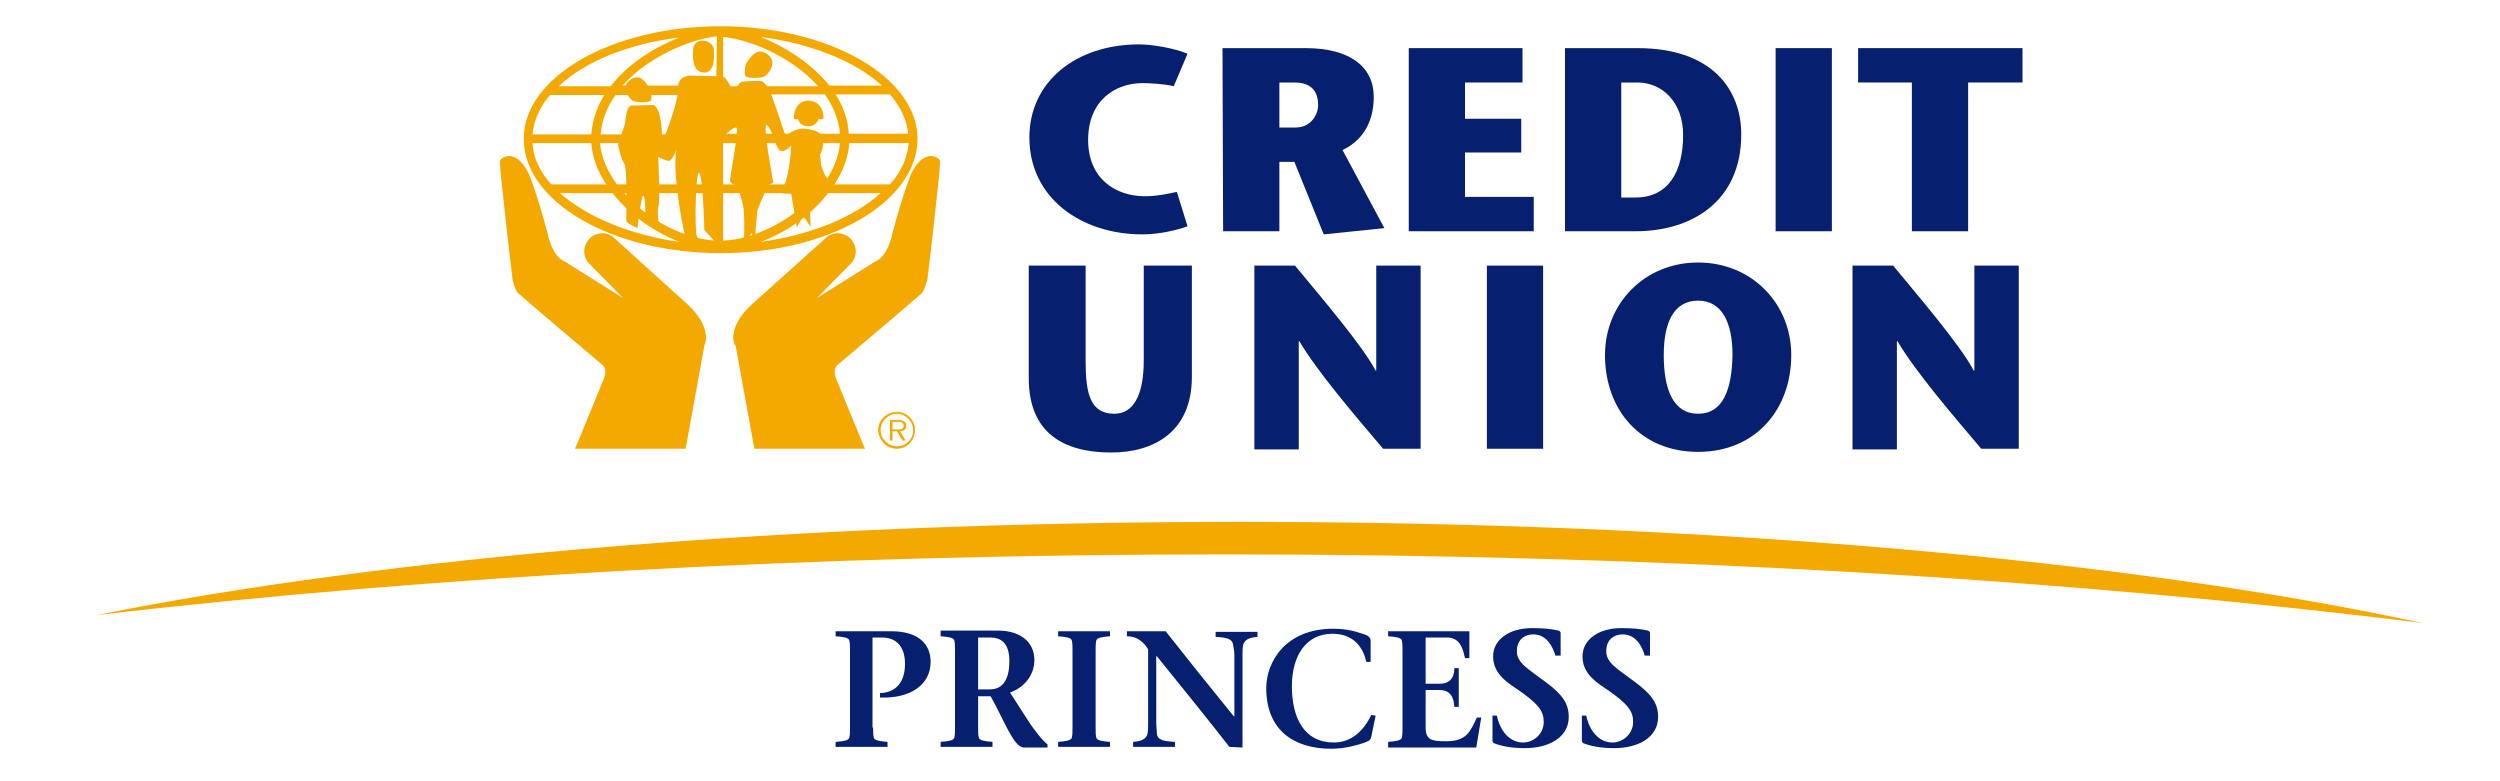
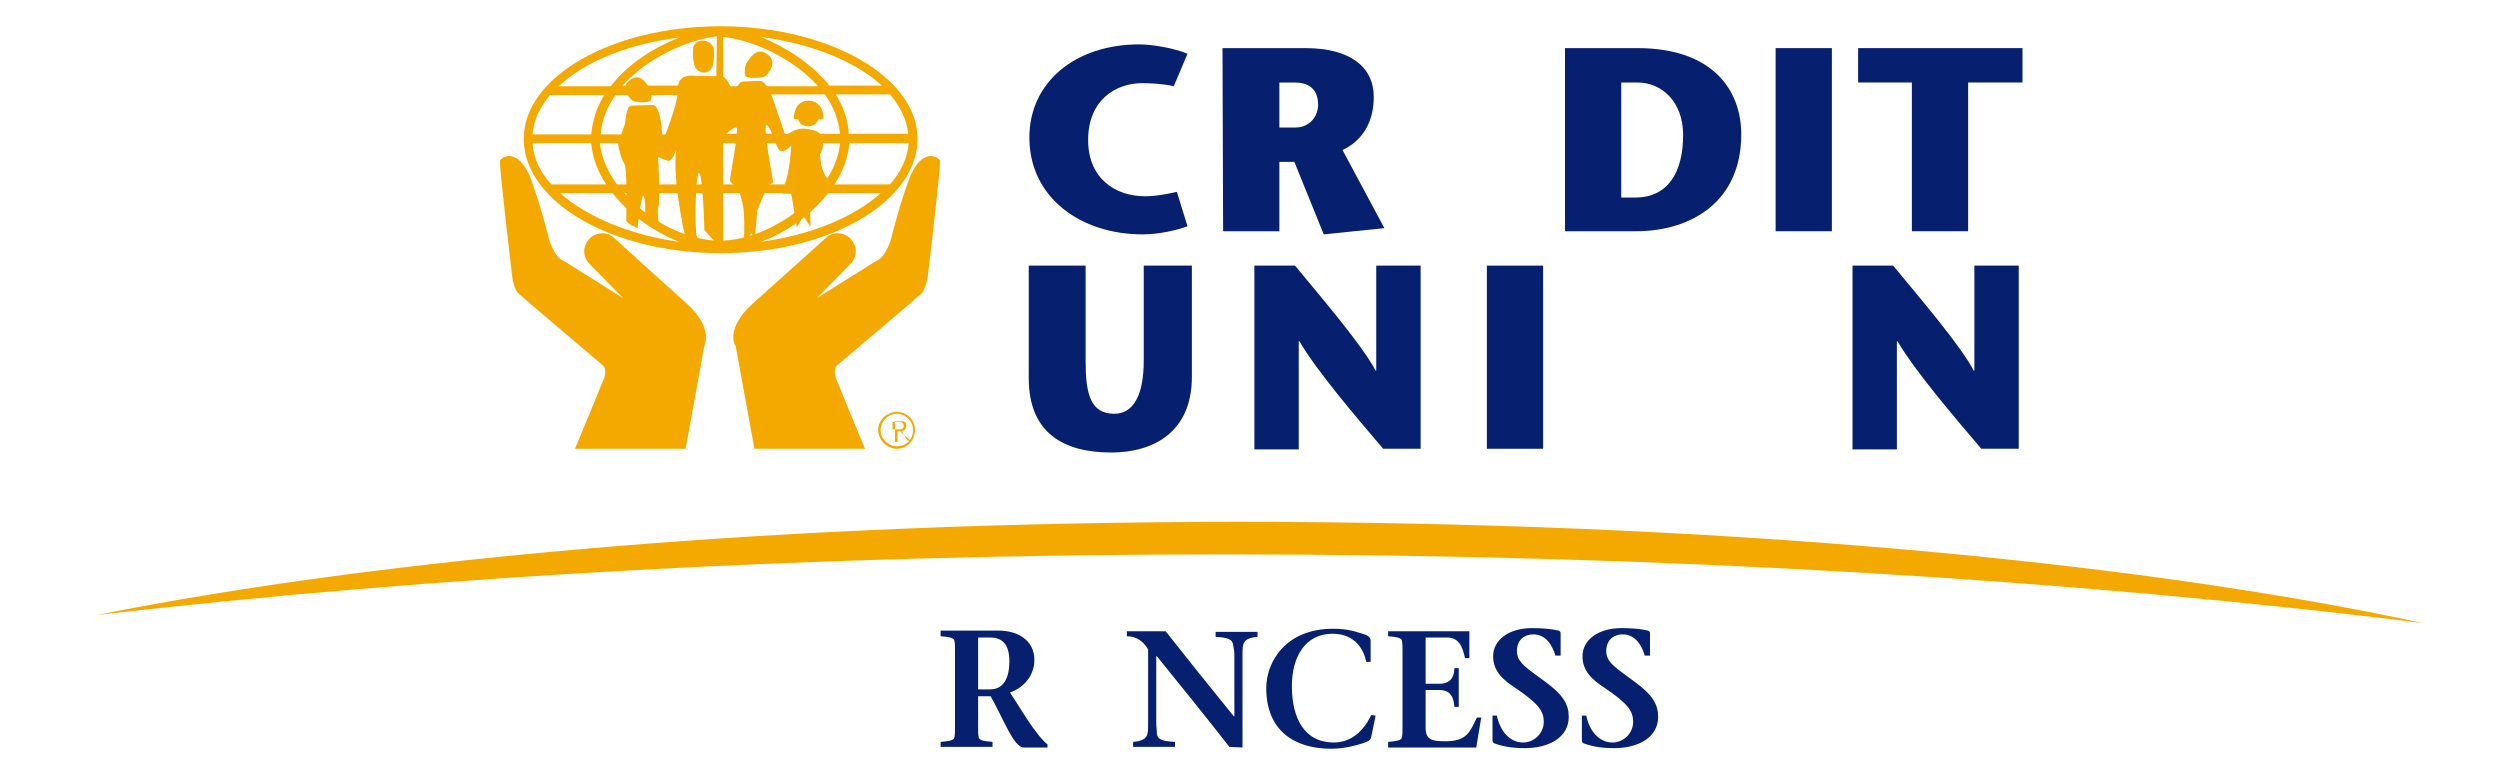
<svg xmlns="http://www.w3.org/2000/svg" version="1.1" id="Layer_2_00000071517238507646024790000004526065028288232849_" x="0px" y="0px" viewBox="0 0 400 125" style="enable-background:new 0 0 400 125;" xml:space="preserve">
  <style type="text/css">
	.st0{fill:#F4A900;}
	.st1{fill:#061F6F;}
	.st2{fill-rule:evenodd;clip-rule:evenodd;fill:#061F6F;}
	.st3{enable-background:new    ;}
</style>
  <g>
    <g>
      <path class="st0" d="M196.1,88.7c69.9,0,135.4,4,191.6,11c-46.3-10-113.9-16.2-189.3-16.2c-72,0-136.9,5.7-182.9,14.9    C69.2,92.2,130.7,88.7,196.1,88.7L196.1,88.7z" />
      <path class="st0" d="M120.4,48.6c2.7-2.4,11.7-10.5,11.7-10.5c1.1-1.1,2.9-1,4,0.1c1.1,1.2,1.1,2.9,0,4l-5.4,5.5    c0,0,8.3-5.2,9.4-5.9c1.7-0.6,2.5-3.7,2.5-3.7s1.3-5.4,3.1-10.1c2.1-4.5,4.5-2.8,4.7-2.3c0.2,0.6-2,18.9-2,18.9s-0.4,1.7-0.9,2.3    c-0.6,0.6-13.5,11.5-13.5,11.5s-1,0.7,0,2.7c1.1,2.8,4.4,10.7,4.4,10.7h-17.7l-3-16.5C117.5,55.3,116.1,52.5,120.4,48.6    L120.4,48.6z" />
      <path class="st0" d="M109.9,48.6c-2.7-2.4-11.6-10.5-11.6-10.5c-1.1-1.1-2.9-1-4,0.1c-1.1,1.2-1.1,2.9,0,4l5.4,5.5    c0,0-8.3-5.2-9.4-5.9c-1.7-0.6-2.5-3.7-2.5-3.7s-1.3-5.4-3.1-10.1c-2.1-4.5-4.5-2.8-4.7-2.3c-0.2,0.6,2,18.9,2,18.9    s0.3,1.7,0.9,2.3s13.5,11.5,13.5,11.5s1,0.7,0,2.7C95.3,63.9,92,71.8,92,71.8h17.7l3-16.5C112.7,55.3,114.2,52.5,109.9,48.6    L109.9,48.6z" />
      <path class="st0" d="M115.3,4.2c-17.4,0-31.5,8.1-31.5,18c0,10.1,14.1,18.3,31.5,18.3s31.5-8.2,31.5-18.3    C146.8,12.3,132.6,4.2,115.3,4.2L115.3,4.2z M145.3,21.4h-9.5c-0.1-2.3-0.9-4.4-2.1-6.3h8.7C144.1,17.1,145.1,19.2,145.3,21.4    L145.3,21.4z M115.7,5.9c4.7,0.5,11.2,3.4,15.2,7.9h-15.2V5.9L115.7,5.9z M114.6,13.7h-15c3.9-4.4,10.3-7.3,15.1-7.9L114.6,13.7    L114.6,13.7z M114.6,15.2v6.3H96.1c0.2-2.3,1-4.4,2.4-6.3H114.6L114.6,15.2z M114.6,22.9v6.6H98.7c-1.5-2.1-2.5-4.3-2.7-6.6H114.6    L114.6,22.9z M114.6,30.9v7.6c-5-0.2-11-3.3-14.7-7.6H114.6L114.6,30.9z M115.7,30.9h14.9c-3.8,4.3-9.8,7.4-14.9,7.6L115.7,30.9    L115.7,30.9z M115.7,29.5v-6.6h18.7c-0.2,2.3-1.2,4.6-2.7,6.6H115.7L115.7,29.5z M115.7,21.4v-6.3H132c1.3,1.9,2.2,4,2.4,6.3    H115.7L115.7,21.4z M141.1,13.7h-8.4c-2.8-3.5-7-6.2-11-7.8C130,7,137,9.9,141.1,13.7L141.1,13.7z M108.7,6    c-4.1,1.6-8.2,4.2-11,7.8h-8.3C93.5,9.9,100.5,7,108.7,6L108.7,6z M88,15.2h8.7c-1.2,1.9-1.9,4-2.1,6.3h-9.4    C85.4,19.2,86.4,17.1,88,15.2L88,15.2z M88.2,29.5c-1.8-2-2.9-4.3-3-6.6h9.4c0.2,2.3,1,4.5,2.4,6.6H88.2L88.2,29.5z M89.6,30.9H98    c2.7,3.4,6.6,6.2,10.7,7.8C100.8,37.6,93.9,34.7,89.6,30.9L89.6,30.9z M121.7,38.7c4.1-1.5,8.1-4.3,10.8-7.8h8.4    C136.6,34.8,129.7,37.6,121.7,38.7L121.7,38.7z M133.5,29.5c1.4-2.1,2.2-4.3,2.4-6.6h9.5c-0.2,2.3-1.2,4.6-3,6.6H133.5L133.5,29.5    z" />
      <path class="st0" d="M102.9,31.3c-0.3,0-0.9,5.2-0.9,5.2s-1.8-0.8-1.8-1.2s0.2-8.5-0.3-9.1s-1-2.9-1-3.1s1-3,1.1-3.3    s0.1-2.7,1-2.9l3.4-0.1c0,0,1.1-0.4,1.5,4c-0.1,1.4,0.5,0.9,0.5,0.9s2.5-6.3,2.1-8.1c0.3-1.6,2-1.5,2-1.5s4,0.1,4.8,0.1    c1.3,0.1,1.4,2,2,2s1-1,1.3-1.1s3-0.2,3.3-0.1c0.3,0.1,0.9,0.9,1.1,1.1c0.2,0.2,2.7,7.7,2.7,7.7s1.4-1.4,3.1-1.2    c1.7,0.2,2.5,0.5,2.8,1.5c0.3,0.9-0.1,2.2-0.4,2.6l0.2,1.8c0,0,0.7,2.2,1.2,2.2c0.6,0-3,4.7-3,4.7l0.1,2.9l-1.2-1.8l-1,1.9    l-0.9-5.4c0,0-2.6,0-1.7-0.5c1.4-1.1,1.7-7.2,1.7-7.2s-1.1,1.2-1.8,0.8c-0.7-0.4-1.3-3.6-2.1-4.1c-0.8-0.4,1,8.9,1,9.1    c0,0.1-0.1,0.3-0.6,0.4c-0.3,0.1-1.8,3.8-1.9,4.1c-0.1,0.4-0.4,4.6-0.4,4.6l-0.6-0.9l-0.7,1.2l-0.5,0.4c0,0,0.2-2.5,0-5.1    c-0.1-1.5-0.5-2-0.9-4.1c-1-0.1-1.2-0.6-1.3-0.8c-0.1-0.2,1.4-7.8,1.1-8.4c-0.3-0.6-2.5,1.7-2.5,1.7v17.6l-2.7-3    c0,0-0.2-8.2-0.8-9.1c-0.6-0.9-0.8,9.3-0.4,10.1s-0.4,1.1-0.6,1.3l-2.1-0.9l0.8-0.4c0,0-2.1-9.3-1.4-13.9c0,0-0.6,2.1-1.4,1.8    c-0.8-0.2-1.5-0.6-1.5-0.6s0.4,7.3,0,8.1c-0.2,0.6,0.2,3.5,0.2,3.5l-2.3-1.5C103.3,34.7,103.3,31.3,102.9,31.3L102.9,31.3z" />
      <path class="st0" d="M104.1,16.1c-0.4,0.4-2.5,0.3-2.9,0c-0.4-0.3-2.1-2.1-0.4-3.3c1.7-1.3,2.7,0.7,3.1,1.3    C104.3,14.6,104.3,15.9,104.1,16.1L104.1,16.1z" />
      <path class="st0" d="M119.3,12.2c0.4,0.4,2.7,0.3,3.1,0s2.2-2.2,0.4-3.5c-1.8-1.4-2.9,0.8-3.3,1.3S119.1,11.9,119.3,12.2    L119.3,12.2z" />
      <path class="st0" d="M112.4,6.5c0,0-1.4,0-1.5,1.3s0,3,0.8,3.5c0.8,0.6,1.9,0.3,2.2-0.5c0.5-0.8,0.3-3.1,0.3-3.1    S113.8,6.5,112.4,6.5L112.4,6.5z" />
      <path class="st0" d="M127,19c0.5,0.2,0.7,0,0.7,0s0.1,1.1,1.5,1.2c1.4,0.1,1.8-1.2,1.8-1.2s0.5,0.2,0.7,0s0-2.9-2.4-2.9    C126.9,16.2,127,19,127,19L127,19z" />
-       <path class="st0" d="M143.5,71.4c-1.4,0-2.6-1.2-2.6-2.6s1.2-2.6,2.6-2.6c1.4,0,2.6,1.2,2.6,2.6C146.1,70.3,145,71.4,143.5,71.4    L143.5,71.4z M143.5,71.8c1.6,0,2.9-1.3,2.9-3c0-1.6-1.3-2.9-2.9-2.9c-1.6,0-3,1.3-3,2.9C140.6,70.5,141.9,71.8,143.5,71.8    L143.5,71.8z M144,69c0.6,0,1-0.3,1-0.9c0-0.3-0.1-0.6-0.4-0.7c-0.2-0.1-0.5-0.2-0.8-0.2h-1.4v3.3h0.4V69h0.7l0.9,1.5h0.5L144,69    L144,69z M142.8,68.7v-1.2h0.9c0.4,0,0.9,0.1,0.9,0.6c0,0.7-0.7,0.6-1.2,0.6H142.8L142.8,68.7z" />
+       <path class="st0" d="M143.5,71.4c-1.4,0-2.6-1.2-2.6-2.6s1.2-2.6,2.6-2.6c1.4,0,2.6,1.2,2.6,2.6C146.1,70.3,145,71.4,143.5,71.4    L143.5,71.4z M143.5,71.8c1.6,0,2.9-1.3,2.9-3c0-1.6-1.3-2.9-2.9-2.9c-1.6,0-3,1.3-3,2.9C140.6,70.5,141.9,71.8,143.5,71.8    L143.5,71.8z M144,69c0.6,0,1-0.3,1-0.9c0-0.3-0.1-0.6-0.4-0.7h-1.4v3.3h0.4V69h0.7l0.9,1.5h0.5L144,69    L144,69z M142.8,68.7v-1.2h0.9c0.4,0,0.9,0.1,0.9,0.6c0,0.7-0.7,0.6-1.2,0.6H142.8L142.8,68.7z" />
    </g>
    <g>
      <path class="st1" d="M164.6,42.5v18c0,8.8,5.6,11.9,13.2,11.9c6.8,0,12.9-3.3,12.9-12.1V42.5H183v15.2c0,5.6-1.7,8.5-4.7,8.5    c-3.8,0-4.6-3.1-4.6-8.4V42.5H164.6L164.6,42.5z" />
      <path class="st1" d="M227.3,42.5h-7.1v16.8h-0.1c-2.1-4-8.6-11.6-12.9-16.8h-6.5v29.4h7.1V54.6h0.1c2.9,4.9,8.9,11.9,13.4,17.2h6    V42.5L227.3,42.5z" />
      <polygon class="st1" points="246.9,71.8 246.9,42.5 237.9,42.5 237.9,71.8   " />
-       <path class="st2" d="M271.7,72.3c9.2,0,14.9-6.8,14.9-15.5c0-8.2-6.3-14.8-14.9-14.8s-14.9,6.6-14.9,14.8    C256.8,65.6,262.5,72.3,271.7,72.3L271.7,72.3z M271.7,66.2c-4,0-5.5-3.9-5.5-9.4c0-5.2,1.6-8.7,5.5-8.7c3.8,0,5.5,3.5,5.5,8.7    C277.1,62.3,275.7,66.2,271.7,66.2L271.7,66.2z" />
      <path class="st1" d="M323,42.5h-7.1v16.8h-0.1c-2.1-4-8.6-11.6-12.9-16.8h-6.5v29.4h7.1V54.6h0.1c2.9,4.9,8.9,11.9,13.4,17.2h6    V42.5L323,42.5z" />
      <path class="st1" d="M188.3,30.7c-1.4,0.3-3.2,0.7-5.1,0.7c-4.7,0-9.1-2.8-9.1-9c0-6.4,4.4-9.1,8.7-9.1c0.9,0,3.5,0.1,5,0.5    l2.2-5.2c-2.1-0.9-5.7-1.5-7.7-1.5c-10.2,0-17.6,6-17.6,14.9c0,9.6,8.2,15.5,18.1,15.5c2.7,0,5.6-0.7,7.2-1.3L188.3,30.7    L188.3,30.7z" />
      <path class="st2" d="M204.7,13.2h2.4c1.9,0,3.8,0.7,3.8,3.6c0,1.6-1.2,3.6-3.6,3.6h-2.6L204.7,13.2L204.7,13.2z M195.7,37h9V25.9    h2.4l4.7,11.6l9.7-1L214.8,24c2.8-1.3,5-4,5-8.5c0-4.8-3.8-7.8-10.9-7.8h-13.3L195.7,37L195.7,37z" />
-       <polygon class="st1" points="243.6,7.7 225.4,7.7 225.4,37 245.4,37 245.4,31.5 234.4,31.5 234.4,24.4 243.4,24.4 243.4,19     234.4,19 234.4,13.2 243.6,13.2   " />
      <path class="st2" d="M250.4,7.7V37h11.3c9,0,16.9-4.8,16.9-15.5c0-7.1-4.6-13.8-16.6-13.8H250.4L250.4,7.7z M259.4,13.2h2.6    c3.9,0,7.3,3.1,7.3,8.4c0,5.9-2.4,10-7.6,10h-2.3V13.2L259.4,13.2z" />
      <polygon class="st1" points="293.1,37 293.1,7.7 284.1,7.7 284.1,37   " />
      <polygon class="st1" points="314.9,37 314.9,13.2 323.6,13.2 323.6,7.7 297.3,7.7 297.3,13.2 305.9,13.2 305.9,37   " />
    </g>
    <g class="st3">
-       <path class="st1" d="M139.7,116.4c0,0.7,0,1.1,0.1,1.6s1,0.6,2.2,0.7v0.8h-8.3v-0.8c1.2-0.1,2.1-0.2,2.2-0.7    c0.1-0.5,0.1-0.9,0.1-1.6v-12.3c0-0.7,0-1.1-0.1-1.6s-1-0.6-2.2-0.7V101h8.9c4.4,0,6.3,2.1,6.3,4.9c0,3.7-3.3,5.9-8.1,5.7v-0.7    c2.6-0.1,4-1.8,4-4.7c0-2.4-1.1-4.2-3.7-4.2h-1.5v14.4C139.6,116.4,139.7,116.4,139.7,116.4z" />
-     </g>
+       </g>
    <g class="st3">
      <path class="st1" d="M150.5,100.9h9.3c3,0,5.7,1.5,5.7,4.7c0,2.4-1.6,4.4-3.9,5.2l2.7,4.2c1.2,1.9,2.6,3.6,3.3,4.1v0.5h-3.8    c-1.6,0-3.2-4.5-5.3-8.2h-2v5c0,0.7,0,1.1,0.1,1.6s1,0.6,2.2,0.7v0.8h-8.3v-0.8c1.2-0.1,2.1-0.2,2.2-0.7c0.1-0.5,0.1-0.9,0.1-1.6    v-12.3c0-0.7,0-1.1-0.1-1.6s-1-0.6-2.2-0.7V100.9z M156.5,110.3h1.9c2.3,0,3.1-2,3.1-4.5c0-2.9-1.3-3.8-3.1-3.8h-1.9V110.3z" />
    </g>
    <g class="st3">
-       <path class="st1" d="M175.3,116.4c0,0.7,0,1.1,0.1,1.6s1,0.6,2.2,0.7v0.8h-8.3v-0.8c1.2-0.1,2.1-0.2,2.2-0.7    c0.1-0.5,0.1-0.9,0.1-1.6v-12.3c0-0.7,0-1.1-0.1-1.6s-1-0.6-2.2-0.7V101h8.3v0.8c-1.2,0.1-2.1,0.2-2.2,0.7    c-0.1,0.5-0.1,0.9-0.1,1.6V116.4z" />
-     </g>
+       </g>
    <g class="st3">
      <path class="st1" d="M196.7,119.5c-3.2-4.1-7.7-9.7-11.6-14.5H185v10.6c0,0.7,0.1,1.2,0.1,1.8c0.1,0.9,0.8,1.2,2.9,1.3v0.8h-6.7    v-0.8c1.4-0.1,2.1-0.5,2.3-1.3c0.1-0.5,0.1-1.1,0.1-1.8v-11.7c-0.7-1.2-1.8-2.1-3.4-2.1V101h6.2c3.3,4.2,7.4,9.3,10.9,13.6h0.1    v-9.7c0-0.7-0.1-1.2-0.2-1.7c-0.1-0.9-0.8-1.2-2.8-1.3v-0.8h6.7v0.8c-1.4,0.1-2.1,0.5-2.3,1.3c-0.1,0.5-0.1,1.1-0.1,1.7v14.7    L196.7,119.5L196.7,119.5z" />
      <path class="st1" d="M220.1,114.5l-0.7,3.4c-0.1,0.6-0.5,0.7-1.3,1c-0.9,0.3-2.9,0.9-5.1,0.9c-5.9,0-10.4-2.9-10.4-9.7    c0-4.1,3-9.5,10.7-9.5c2.5,0,3.7,0.5,5,0.9c0.7,0.2,1,0.6,1,1v3.4h-0.7c-0.4-2-1.8-4.5-5.4-4.5c-4.3,0-6.5,3.6-6.5,8.4    c0,5.1,2,9,6.7,9c3,0,4.9-2.1,6-4.4L220.1,114.5L220.1,114.5z" />
      <path class="st1" d="M222.1,118.7c1.2-0.1,2.1-0.2,2.2-0.7c0.1-0.5,0.1-0.9,0.1-1.6v-12.3c0-0.7,0-1.1-0.1-1.6s-1-0.6-2.2-0.7V101    h13v4.3h-0.7c-0.4-1.9-1-3.3-2.9-3.3h-3.4v7.4h2.2c1.7,0,2.4-1,2.4-2.5h0.7v6.2h-0.7c-0.1-1.5-0.6-2.7-2.4-2.7h-2.2v6    c0,2,1,2.2,3.2,2.2c3.4,0,3.9-1.5,5-3.8h0.7l-0.8,4.8h-14.1V118.7z" />
      <path class="st1" d="M248.9,105c-0.5-1.7-1.5-3.5-3.6-3.5c-1.2,0-2.6,0.7-2.6,2.7c0,1.9,1.8,2.8,4.7,5c2.7,2,3.6,3.5,3.6,5.5    c0,3.3-3.2,5-7,5c-2.2,0-3.7-0.3-5-0.8c-0.1-0.1-0.2-0.2-0.2-0.4v-4h0.7c0.5,2.4,2,4.3,4.2,4.3c1.7,0,3.3-1.4,3.3-3.3    c0-1.7-0.8-2.9-4.5-5.4c-2-1.3-3.6-2.7-3.6-5.1c0-2.6,2.5-4.5,6.2-4.5c1.7,0,3,0.1,4.3,0.4c0.2,0.1,0.3,0.2,0.3,0.4v3.6h-0.8    L248.9,105L248.9,105z" />
      <path class="st1" d="M263.2,105c-0.5-1.7-1.5-3.5-3.6-3.5c-1.2,0-2.6,0.7-2.6,2.7c0,1.9,1.8,2.8,4.7,5c2.7,2,3.6,3.5,3.6,5.5    c0,3.3-3.2,5-7,5c-2.2,0-3.7-0.3-5-0.8c-0.1-0.1-0.2-0.2-0.2-0.4v-4h0.7c0.5,2.4,2,4.3,4.2,4.3c1.7,0,3.3-1.4,3.3-3.3    c0-1.7-0.8-2.9-4.5-5.4c-2-1.3-3.6-2.7-3.6-5.1c0-2.6,2.5-4.5,6.2-4.5c1.7,0,3,0.1,4.3,0.4c0.2,0.1,0.3,0.2,0.3,0.4v3.6h-0.8V105z    " />
    </g>
  </g>
</svg>